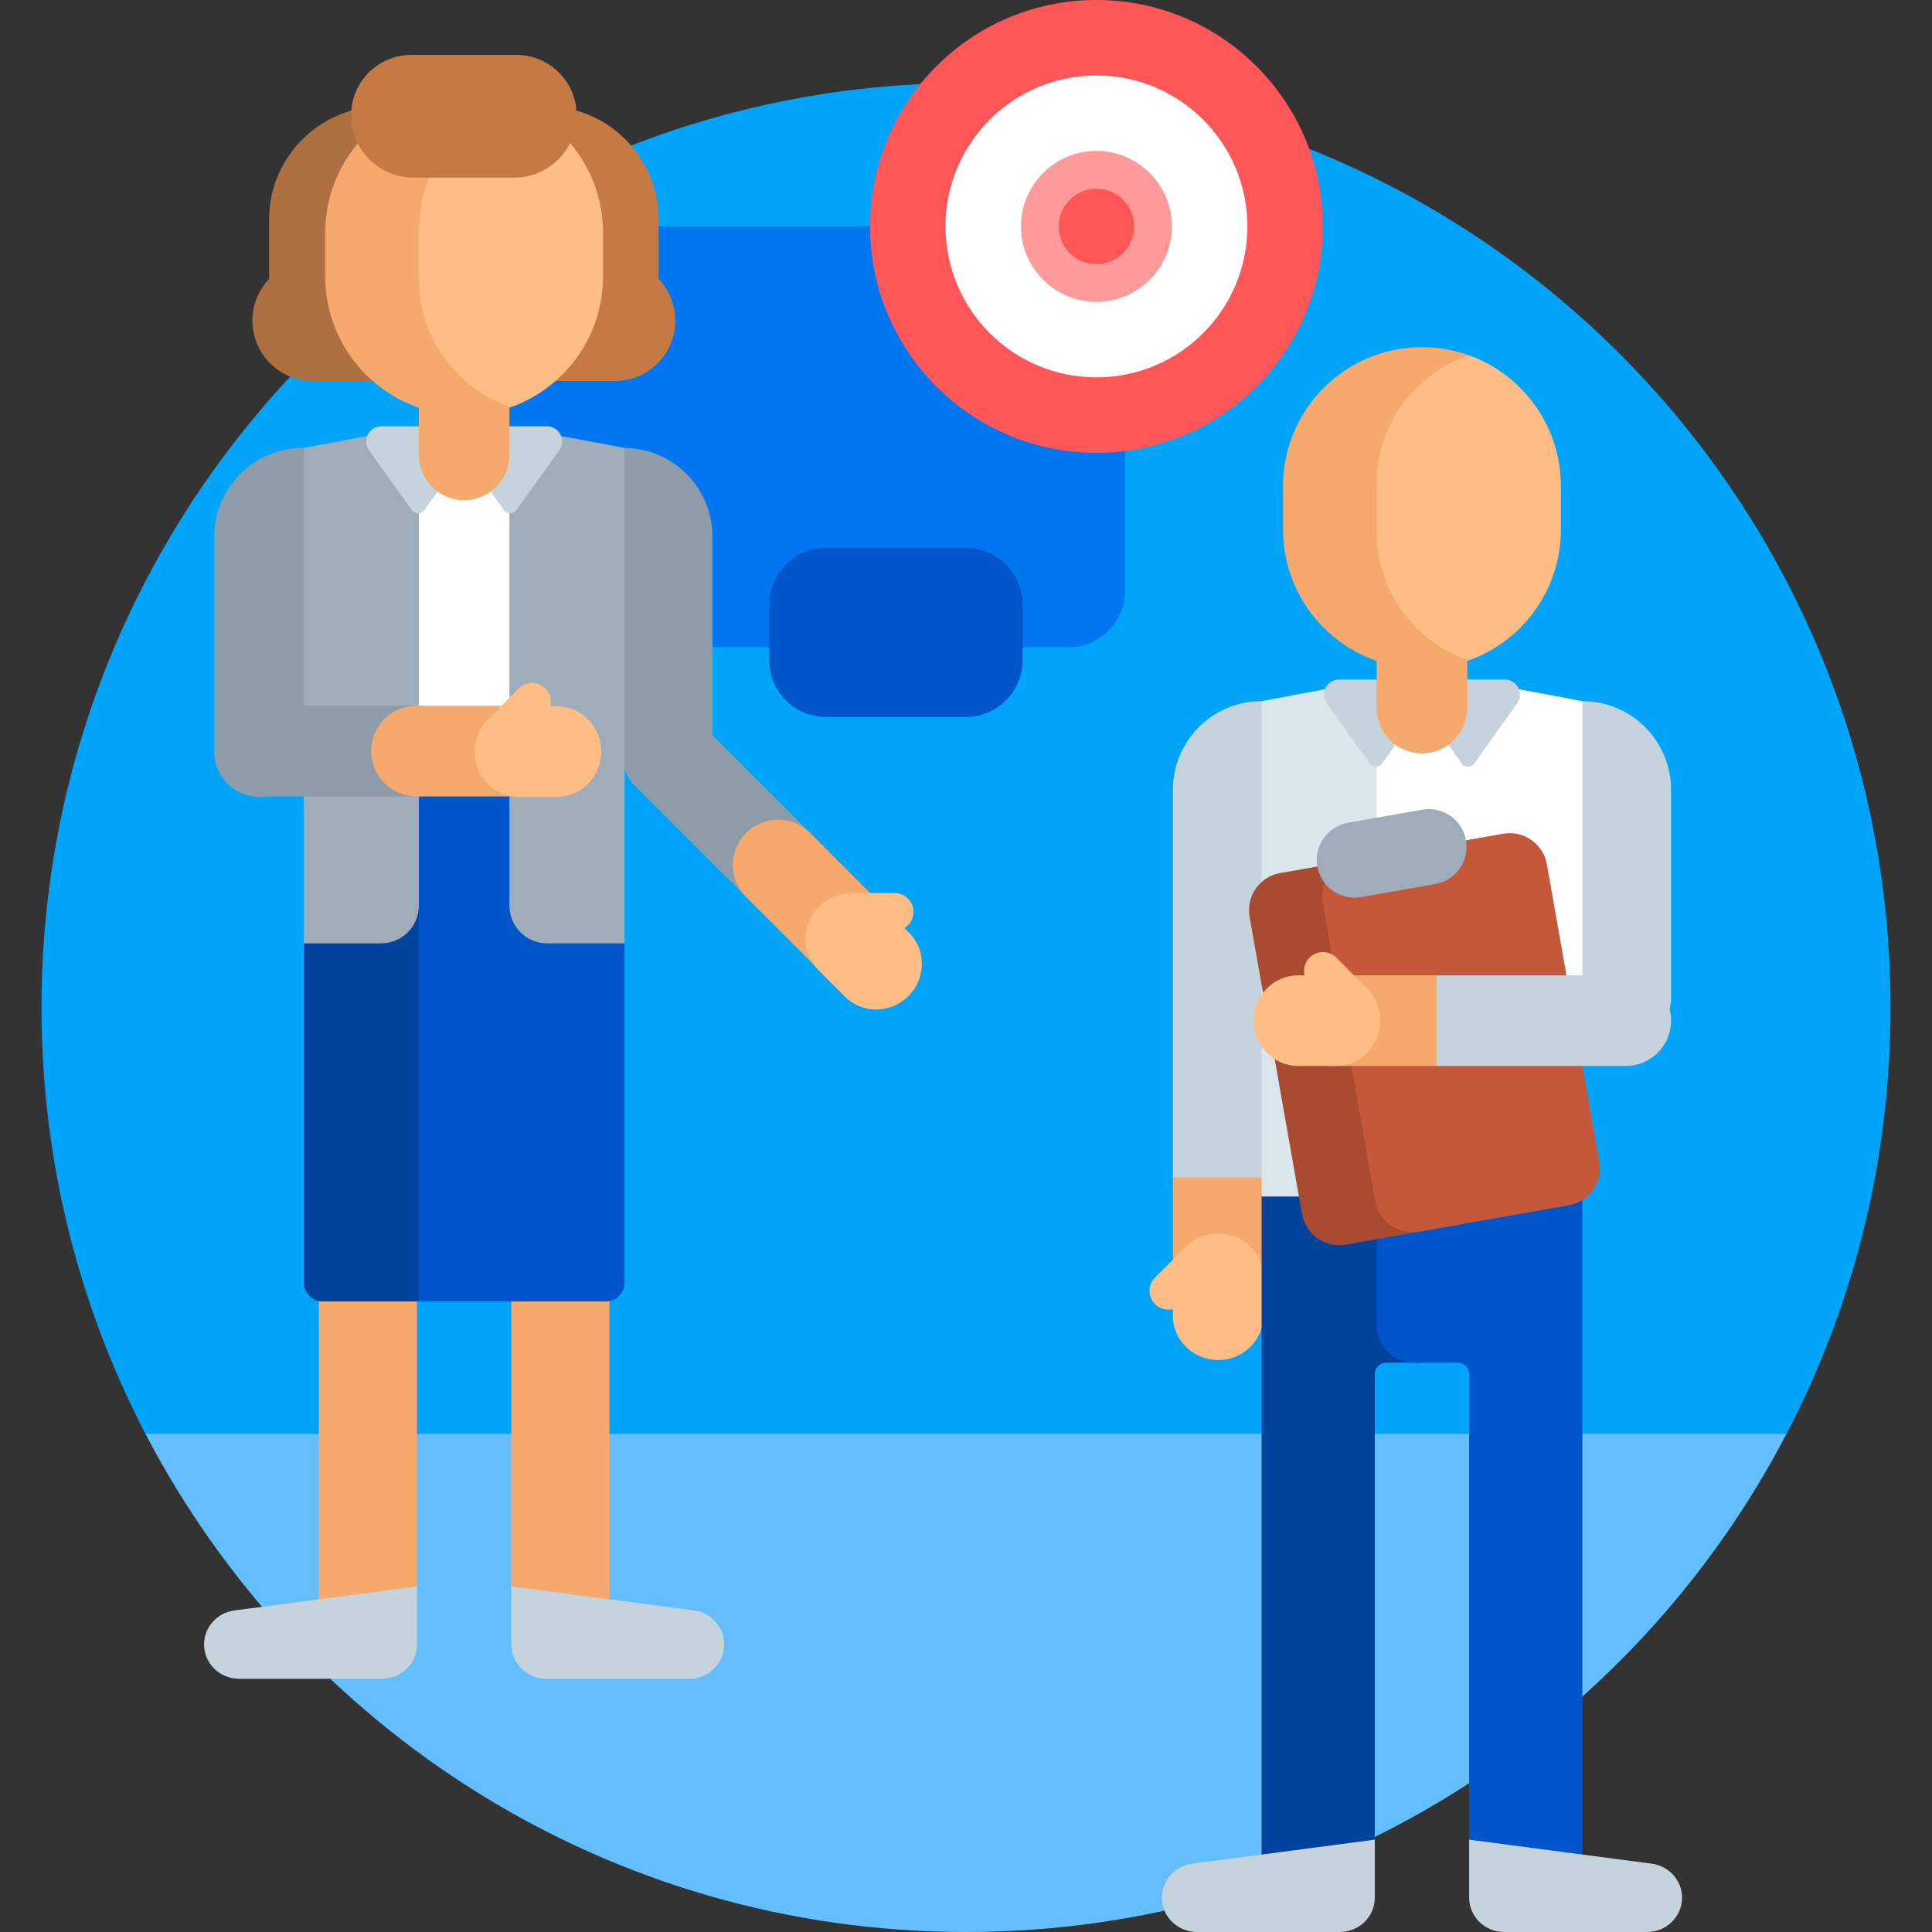
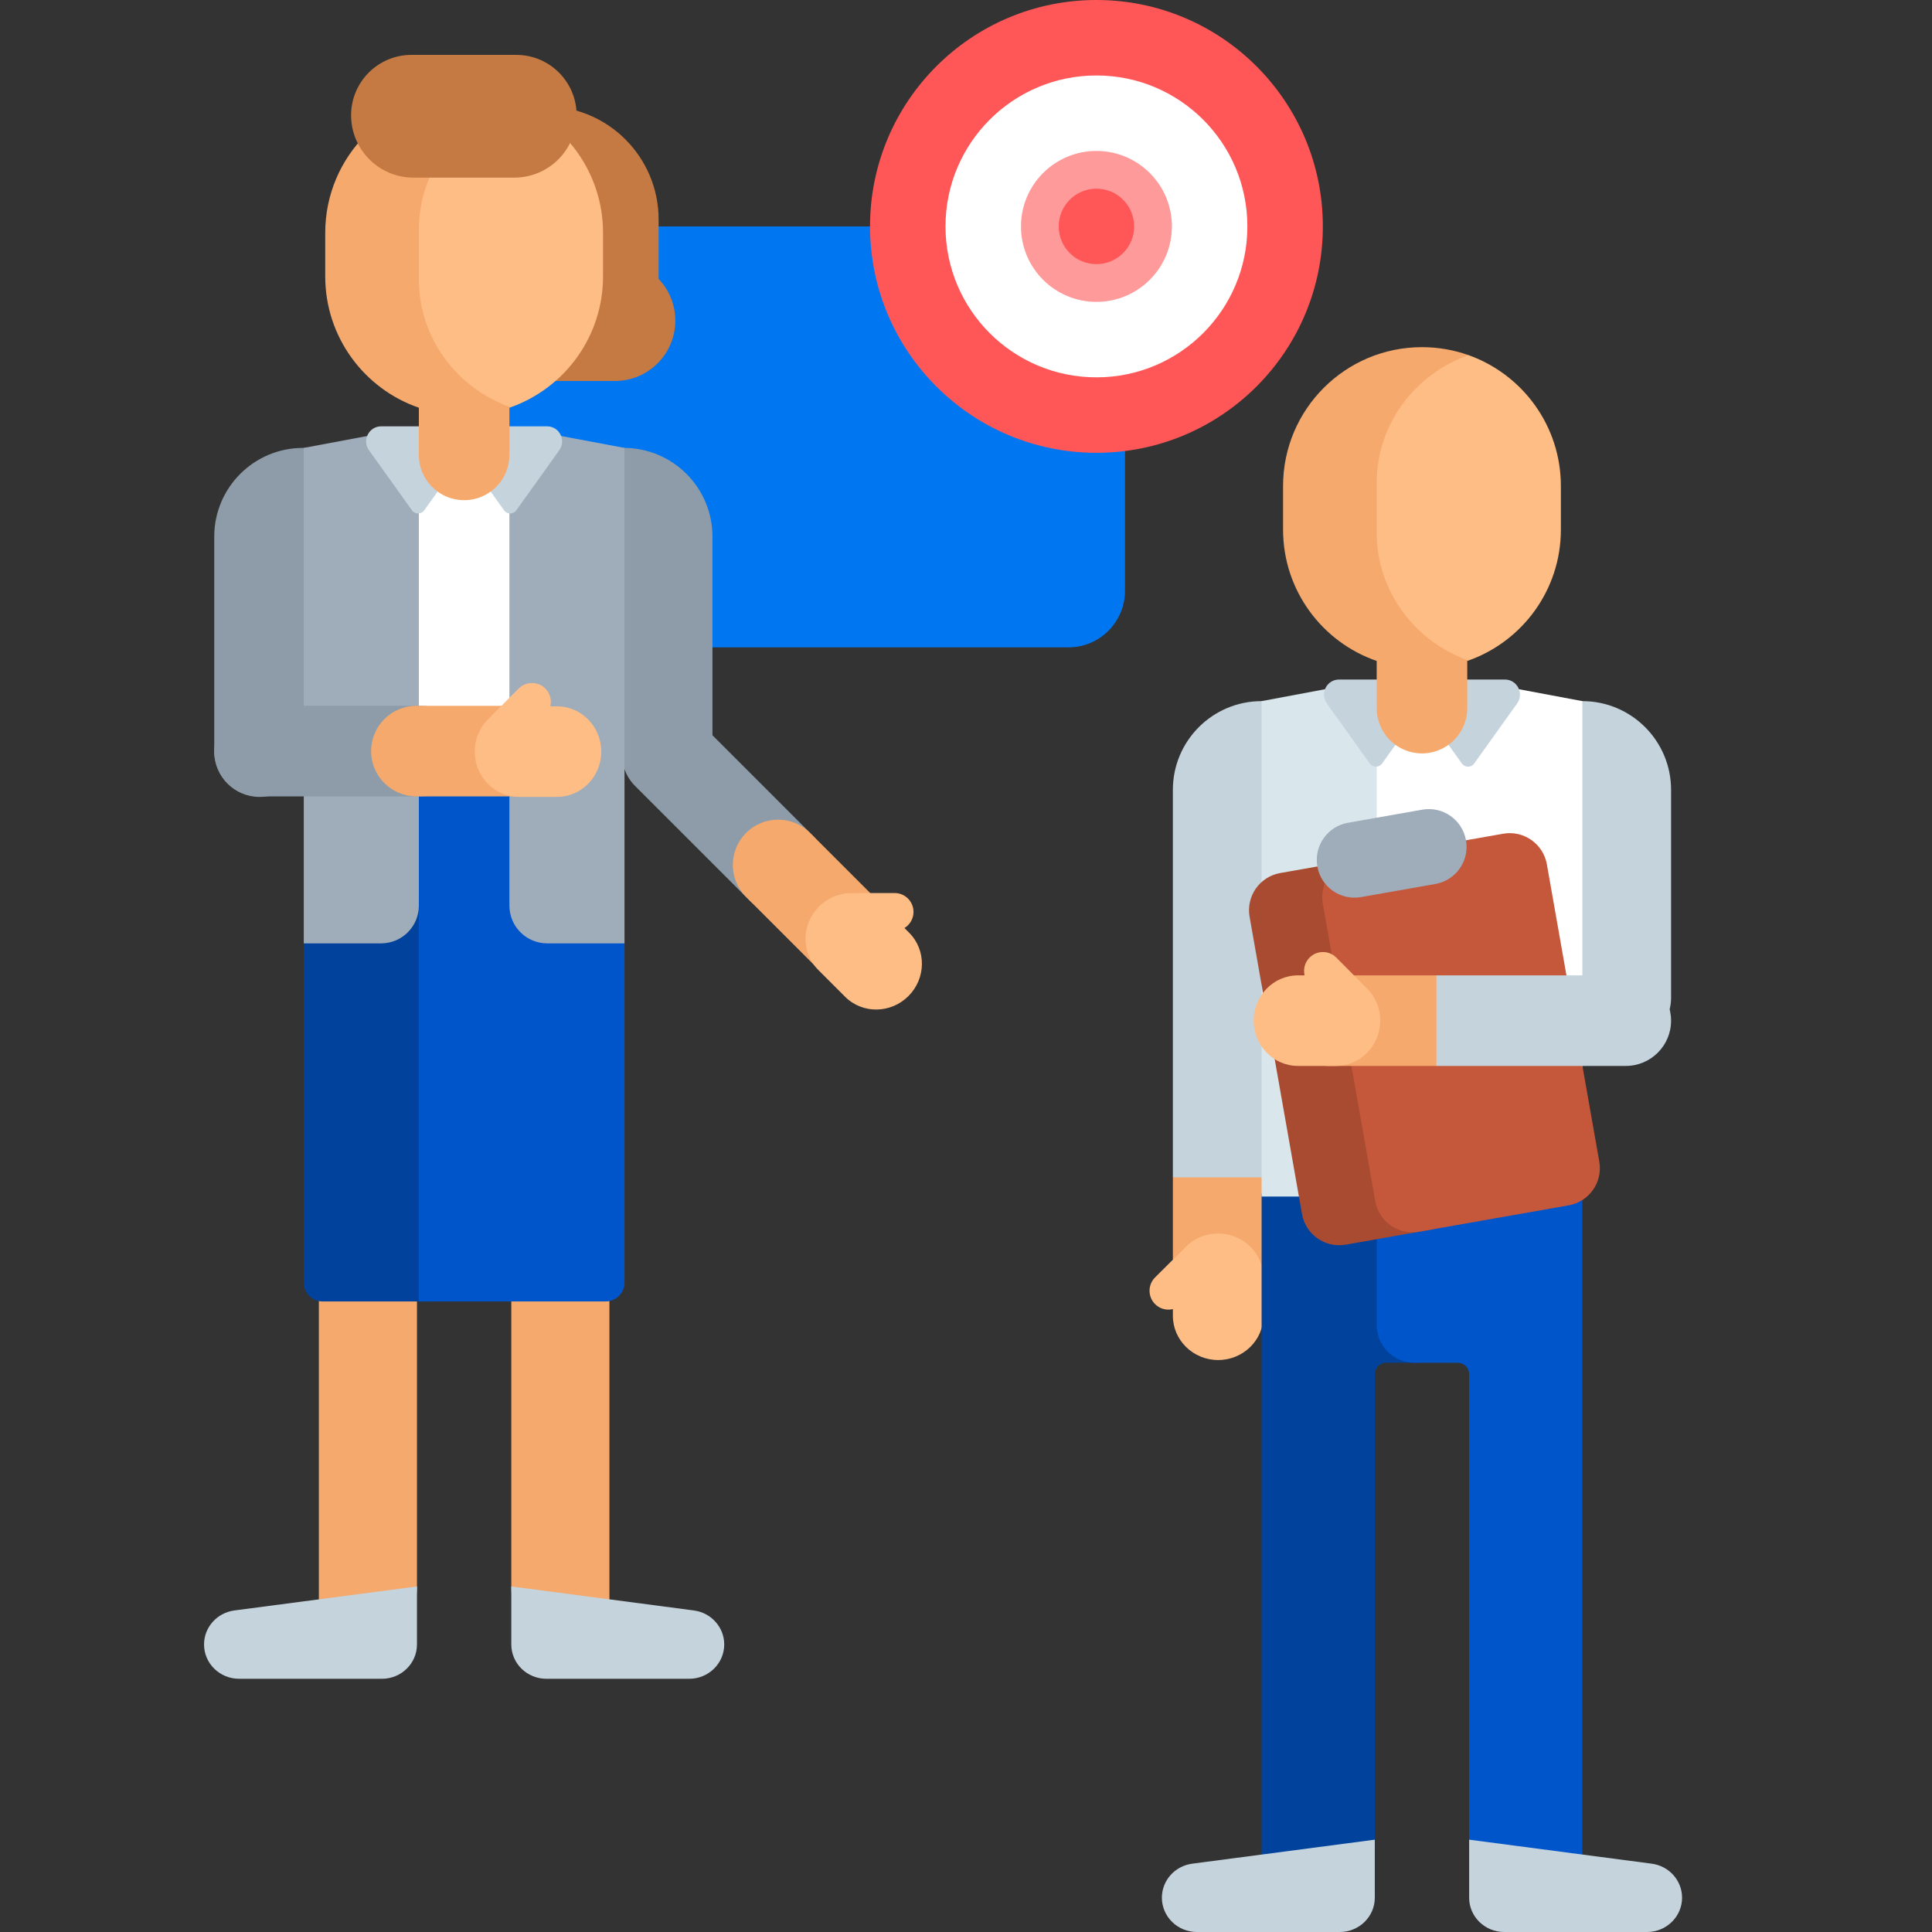
<svg xmlns="http://www.w3.org/2000/svg" id="Capa_1" viewBox="0 0 512 512">
  <rect x="0" y="0" width="512" height="512" fill="#333333" stroke="none" />
  <g>
-     <path d="m455.66 390c.648-1.114 1.287-2.233 1.918-3.358 1.23-2.193 14.7-4.407 15.864-6.642 17.606-33.81 27.558-72.243 27.558-113 0-135.31-109.69-245-245-245s-245 109.69-245 245c0 40.757 9.952 79.19 27.559 113 .841 1.616 11.706 3.221 12.582 4.815.957 1.741 1.934 3.47 2.932 5.185z" fill="#00a4fb" />
-     <path d="m38.559 380c40.846 78.438 122.888 132 217.441 132s176.595-53.562 217.441-132z" fill="#65befc" />
    <path d="m283.136 171.561h-137.136c-8.284 0-15-6.716-15-15v-81.561c0-8.284 6.716-15 15-15h137.136c8.284 0 15 6.716 15 15v81.561c0 8.284-6.715 15-15 15z" fill="#0077f0" />
-     <path d="m256 190h-37.136c-8.284 0-15-6.716-15-15v-14.812c0-8.284 6.716-15 15-15h37.136c8.284 0 15 6.716 15 15v14.812c0 8.284-6.716 15-15 15z" fill="#0055ca" />
    <circle cx="290.568" cy="60" fill="#ff5757" r="60" />
    <circle cx="290.568" cy="60" fill="#fff" r="40" />
    <circle cx="290.568" cy="60" fill="#ff9a9a" r="20" />
    <circle cx="290.568" cy="60" fill="#ff5757" r="10" />
    <path d="m215.514 221.558-26.705-26.705v-52.638c0-12.988-10.528-23.516-23.516-23.516-6.928 0-12.544 5.616-12.544 12.544v35.75h12.06v32.196c0 .107.002.214.004.321-.082 3.175 1.087 6.376 3.51 8.799l30.22 30.22c4.686 4.687 12.284 4.687 16.971 0 4.686-4.686 4.686-12.284 0-16.971z" fill="#8d9ca8" />
    <path d="m233.31 256.325c4.686-4.686 4.686-12.284 0-16.971l-18.621-18.621c-4.686-4.686-12.284-4.686-16.971 0-4.686 4.686-4.686 12.284 0 16.971l18.621 18.621c4.686 4.686 12.284 4.686 16.971 0z" fill="#f6a96c" />
    <path d="m240.929 247.176-1.239-1.239c1.44-.878 2.401-2.463 2.401-4.272 0-2.761-2.239-5-5-5h-10c-.241 0-.478.018-.711.051-3.331-.219-6.764.965-9.34 3.542-4.686 4.686-4.767 12.203-.181 16.79l7.099 7.1c4.587 4.586 12.104 4.505 16.79-.181 4.686-4.687 4.767-12.205.181-16.791z" fill="#ffbd86" />
    <path d="m92.837 131.243c0-6.928-5.616-12.544-12.544-12.544-12.987 0-23.516 10.528-23.516 23.516v56.974c0 6.627 5.373 12 12 12s12-5.373 12-12v-32.196h12.06z" fill="#8d9ca8" />
-     <path d="m136.411 72.43v-14.259c0-16.568-13.432-30-30-30h-5.093c-16.568 0-30 13.432-30 30v15.748c-2.742 2.872-4.425 6.763-4.425 11.047 0 8.836 7.163 16 16 16h43.574c8.837 0 16-7.164 16-16 0-5.079-2.366-9.605-6.056-12.536z" fill="#ae6f41" />
    <path d="m174.539 73.918v-15.747c0-16.568-13.432-30-30-30h-11.409c-16.568 0-30 13.432-30 30v21.794c0 2.761 2.239 5 5 5h6.507c0 8.836 7.163 16 16 16h32.328c8.836 0 16-7.164 16-16 0-4.284-1.684-8.175-4.426-11.047z" fill="#c57a44" />
    <path d="m144.385 118.699-9.412-3.508c-3.948-1.471-7.956-2.212-11.972-2.212h-.063c-.905.002-2.538.104-2.538.104-3.144.25-6.276.955-9.371 2.108l-9.412 3.508v23.642 107.659h42.769v-83.191-48.11z" fill="#fff" />
    <path d="m98.772 432.66h-14.272v-104.765c0-7.18 5.82-13 13-13 7.18 0 13 5.82 13 13v93.038c0 6.477-5.251 11.727-11.728 11.727z" fill="#f6a96c" />
    <path d="m110.5 420.426-48.372 6.36c-4.613.606-8.055 4.459-8.055 9.014 0 5.023 4.16 9.095 9.292 9.095h37.843c5.132 0 9.292-4.072 9.292-9.095z" fill="#c5d3dd" />
    <path d="m147.228 432.66h14.272v-104.765c0-7.18-5.82-13-13-13-7.18 0-13 5.82-13 13v93.038c0 6.477 5.251 11.727 11.728 11.727z" fill="#f6a96c" />
    <path d="m135.5 420.426 48.372 6.36c4.613.606 8.055 4.459 8.055 9.014 0 5.023-4.16 9.095-9.292 9.095h-37.843c-5.132 0-9.292-4.072-9.292-9.095z" fill="#c5d3dd" />
    <path d="m113.977 194.894h-20.932c-2.761 0-5 2.239-5 5v41.617l-7.545 8.489v89.895c0 2.761 2.239 5 5 5h28.477c2.761 0 5-2.239 5-5v-140c0-2.762-2.238-5.001-5-5.001z" fill="#00429c" />
    <path d="m156.765 194.894h-51.575v35.094l4.72 6.034c.706.903 1.09 2.017 1.09 3.163v105.71h49.5c2.761 0 5-2.239 5-5v-89.895l-3.735-8.659v-41.447c0-2.761-2.239-5-5-5z" fill="#0055ca" />
    <path d="m111 113.56c-3.952.369-7.889.899-11.794 1.631l-18.706 3.508v131.301h20.5c5.523 0 10-4.477 10-10z" fill="#9facba" />
    <path d="m146.795 115.191c-3.906-.732-7.842-1.283-11.795-1.652v126.461c0 5.523 4.477 10 10 10h20.5v-131.301z" fill="#9facba" />
    <path d="m144.968 112.979h-43.936c-3.255 0-5.147 3.68-3.254 6.327l11.392 15.929c.798 1.115 2.456 1.115 3.254 0l8.949-12.513c.798-1.115 2.456-1.115 3.254 0l8.949 12.513c.798 1.115 2.456 1.115 3.254 0l11.392-15.929c1.893-2.647.001-6.327-3.254-6.327z" fill="#c5d3dd" />
    <path d="m135.342 27.015c-3.858-1.373-8.012-2.12-12.342-2.12-20.33 0-36.811 16.481-36.811 36.811v11.534c0 16.128 10.373 29.833 24.811 34.81v12.504c0 6.627 5.373 12 12 12s12-5.373 12-12v-12.504c.114-.039.228-.079.342-.12.683-.243.682-80.672 0-80.915z" fill="#f6a96c" />
    <path d="m135.341 27.015c-14.193 5-24.341 18.293-24.341 33.907v13.101c0 15.614 10.149 28.907 24.342 33.907 14.26-5.073 24.469-18.689 24.469-34.69v-11.535c0-16.001-10.21-29.617-24.47-34.69z" fill="#ffbd86" />
    <path d="m109.045 14.543h27.768c8.837 0 16 7.163 16 16 0 9.13-7.402 16.532-16.532 16.532h-26.704c-9.13 0-16.532-7.402-16.532-16.532 0-8.836 7.163-16 16-16z" fill="#c57a44" />
    <path d="m123.515 199.046c0-6.627-5.373-12-12-12h-42.738c-6.627 0-12 5.373-12 12 0 6.627 5.373 12 12 12h42.738c6.627 0 12-5.373 12-12z" fill="#8d9ca8" />
    <path d="m148.681 199.046c0-6.627-5.373-12-12-12h-26.334c-6.627 0-12 5.373-12 12 0 6.627 5.373 12 12 12h26.334c6.628 0 12-5.373 12-12z" fill="#f6a96c" />
    <path d="m147.6 187.189h-1.753c.397-1.639-.044-3.439-1.323-4.719-1.953-1.953-5.118-1.953-7.071 0l-7.071 7.071c-.171.171-.326.351-.467.538-2.51 2.201-4.1 5.465-4.1 9.109 0 6.627 5.258 12 11.745 12h10.04c6.486 0 11.745-5.373 11.745-12s-5.259-11.999-11.745-11.999z" fill="#ffbd86" />
    <path d="m322.822 295.681c-6.627 0-10.524 5.258-10.524 11.745l-1.476 4.574v26.808c0 6.487 5.373 11.745 12 11.745s12-5.258 12-11.745v-31.382c0-6.487-5.373-11.745-12-11.745z" fill="#f6a96c" />
    <path d="m322.822 326.893c-3.644 0-6.908 1.59-9.109 4.1-.188.141-7.609 7.538-7.609 7.538-1.953 1.953-1.953 5.118 0 7.071 1.28 1.28 3.08 1.72 4.719 1.323v1.753c0 6.486 5.373 11.745 12 11.745s12-5.258 12-11.745v-10.04c-.001-6.487-5.374-11.745-12.001-11.745z" fill="#ffbd86" />
    <path d="m346.882 198.349c0-6.928-5.616-12.544-12.544-12.544-12.987 0-23.516 10.528-23.516 23.516v24.778 77.901h24v-77.901h12.06z" fill="#c5d3dd" />
    <path d="m419.338 185.804c-6.928 0-12.544 5.616-12.544 12.544v35.75h12.06v30.351c0 6.627 5.373 12 12 12s12-5.373 12-12v-55.13c-.001-12.986-10.529-23.515-23.516-23.515z" fill="#c5d3dd" />
    <path d="m375.766 312h-36.428c-2.761 0-5 2.239-5 5v184.15h16.468c7.474 0 13.532-6.059 13.532-13.532v-123.47c0-1.657 1.343-3 3-3h8.428c2.761 0 5-2.239 5-5v-39.148c0-2.761-2.239-5-5-5z" fill="#00429c" />
    <path d="m414.337 312h-44.5c-2.761 0-5 2.239-5 5v34.148c0 5.523 4.477 10 10 10h11.5c1.657 0 3 1.343 3 3v123.489c0 7.463 6.05 13.513 13.513 13.513h16.487v-184.15c0-2.761-2.238-5-5-5z" fill="#0055ca" />
    <path d="m364.338 487.532-48.372 6.36c-4.613.606-8.055 4.459-8.055 9.014 0 5.023 4.16 9.095 9.292 9.095h37.843c5.132 0 9.292-4.072 9.292-9.095z" fill="#c5d3dd" />
    <path d="m389.338 487.532 48.372 6.36c4.613.606 8.055 4.459 8.055 9.014 0 5.023-4.16 9.095-9.292 9.095h-37.843c-5.132 0-9.292-4.072-9.292-9.095z" fill="#c5d3dd" />
    <path d="m400.632 182.296c-3.906-.732-7.842-1.283-11.795-1.652v1.858l-.528-.206c-3.783-1.471-7.623-2.212-11.472-2.212h-.06c-.867.002-2.432.104-2.432.104-3.013.25-6.013.955-8.979 2.108l-9.018 3.508v123.196l8.49 8.105h54.5v-131.301z" fill="#fff" />
    <path d="m364.838 180.665c-3.952.369-7.889.899-11.794 1.631l-18.706 3.508v131.301h30.5z" fill="#d9e7ec" />
    <path d="m398.806 180.085h-43.936c-3.255 0-5.147 3.68-3.254 6.327l11.392 15.929c.798 1.115 2.456 1.115 3.254 0l8.949-12.513c.798-1.115 2.456-1.115 3.254 0l8.949 12.513c.798 1.115 2.456 1.115 3.254 0l11.392-15.929c1.893-2.648 0-6.327-3.254-6.327z" fill="#c5d3dd" />
    <path d="m389.179 94.12c-3.858-1.373-8.012-2.12-12.342-2.12-20.33 0-36.811 16.481-36.811 36.811v11.534c0 16.128 10.373 29.833 24.811 34.81v12.504c0 6.627 5.373 12 12 12 6.627 0 12-5.373 12-12v-12.504c.114-.039.228-.079.342-.12.683-.242.683-80.672 0-80.915z" fill="#f6a96c" />
    <path d="m389.179 94.12c-14.193 5-24.341 18.293-24.341 33.907v13.101c0 15.614 10.149 28.907 24.342 33.907 14.26-5.073 24.469-18.689 24.469-34.69v-11.534c-.001-16.001-10.21-29.617-24.47-34.691z" fill="#ffbd86" />
    <path d="m379.218 325.863-22.588 3.983c-5.439.959-10.626-2.673-11.585-8.112l-13.892-78.785c-.959-5.439 2.673-10.626 8.112-11.585l22.588-3.983c5.439-.959 10.626 2.673 11.585 8.112l13.892 78.785c.959 5.44-2.673 10.626-8.112 11.585z" fill="#a94b30" />
    <path d="m415.718 319.428-39.68 6.997c-5.439.959-10.626-2.673-11.585-8.112l-13.892-78.785c-.959-5.439 2.673-10.626 8.112-11.585l39.68-6.997c5.439-.959 10.626 2.673 11.585 8.112l13.892 78.785c.959 5.439-2.673 10.625-8.112 11.585z" fill="#c5573a" />
    <path d="m380.394 234.268-19.696 3.473c-5.439.959-10.626-2.673-11.585-8.112-.959-5.439 2.673-10.626 8.112-11.585l19.696-3.473c5.439-.959 10.626 2.673 11.585 8.112.959 5.439-2.673 10.626-8.112 11.585z" fill="#9facba" />
    <path d="m393.574 270.482c0 6.627-4.412 10.411-9.855 10.411l-3.06 1.589h-28.698c-5.443 0-9.855-5.373-9.855-12s4.412-12 9.855-12h28.698l3.06 1.826c5.443.001 9.855 3.547 9.855 10.174z" fill="#f6a96c" />
    <path d="m354.129 253.764s7.397 7.422 7.538 7.609c2.51 2.201 4.1 5.465 4.1 9.109 0 6.627-5.258 12-11.745 12h-10.04c-6.486 0-11.745-5.373-11.745-12s5.258-12 11.745-12h1.753c-.397-1.639.044-3.439 1.323-4.719 1.953-1.952 5.118-1.952 7.071.001z" fill="#ffbd86" />
    <path d="m430.853 282.482h-50.193v-24h50.194c6.627 0 12 5.373 12 12-.001 6.628-5.373 12-12.001 12z" fill="#c5d3dd" />
  </g>
  <g />
  <g />
  <g />
  <g />
  <g />
  <g />
  <g />
  <g />
  <g />
  <g />
  <g />
  <g />
  <g />
  <g />
  <g />
</svg>